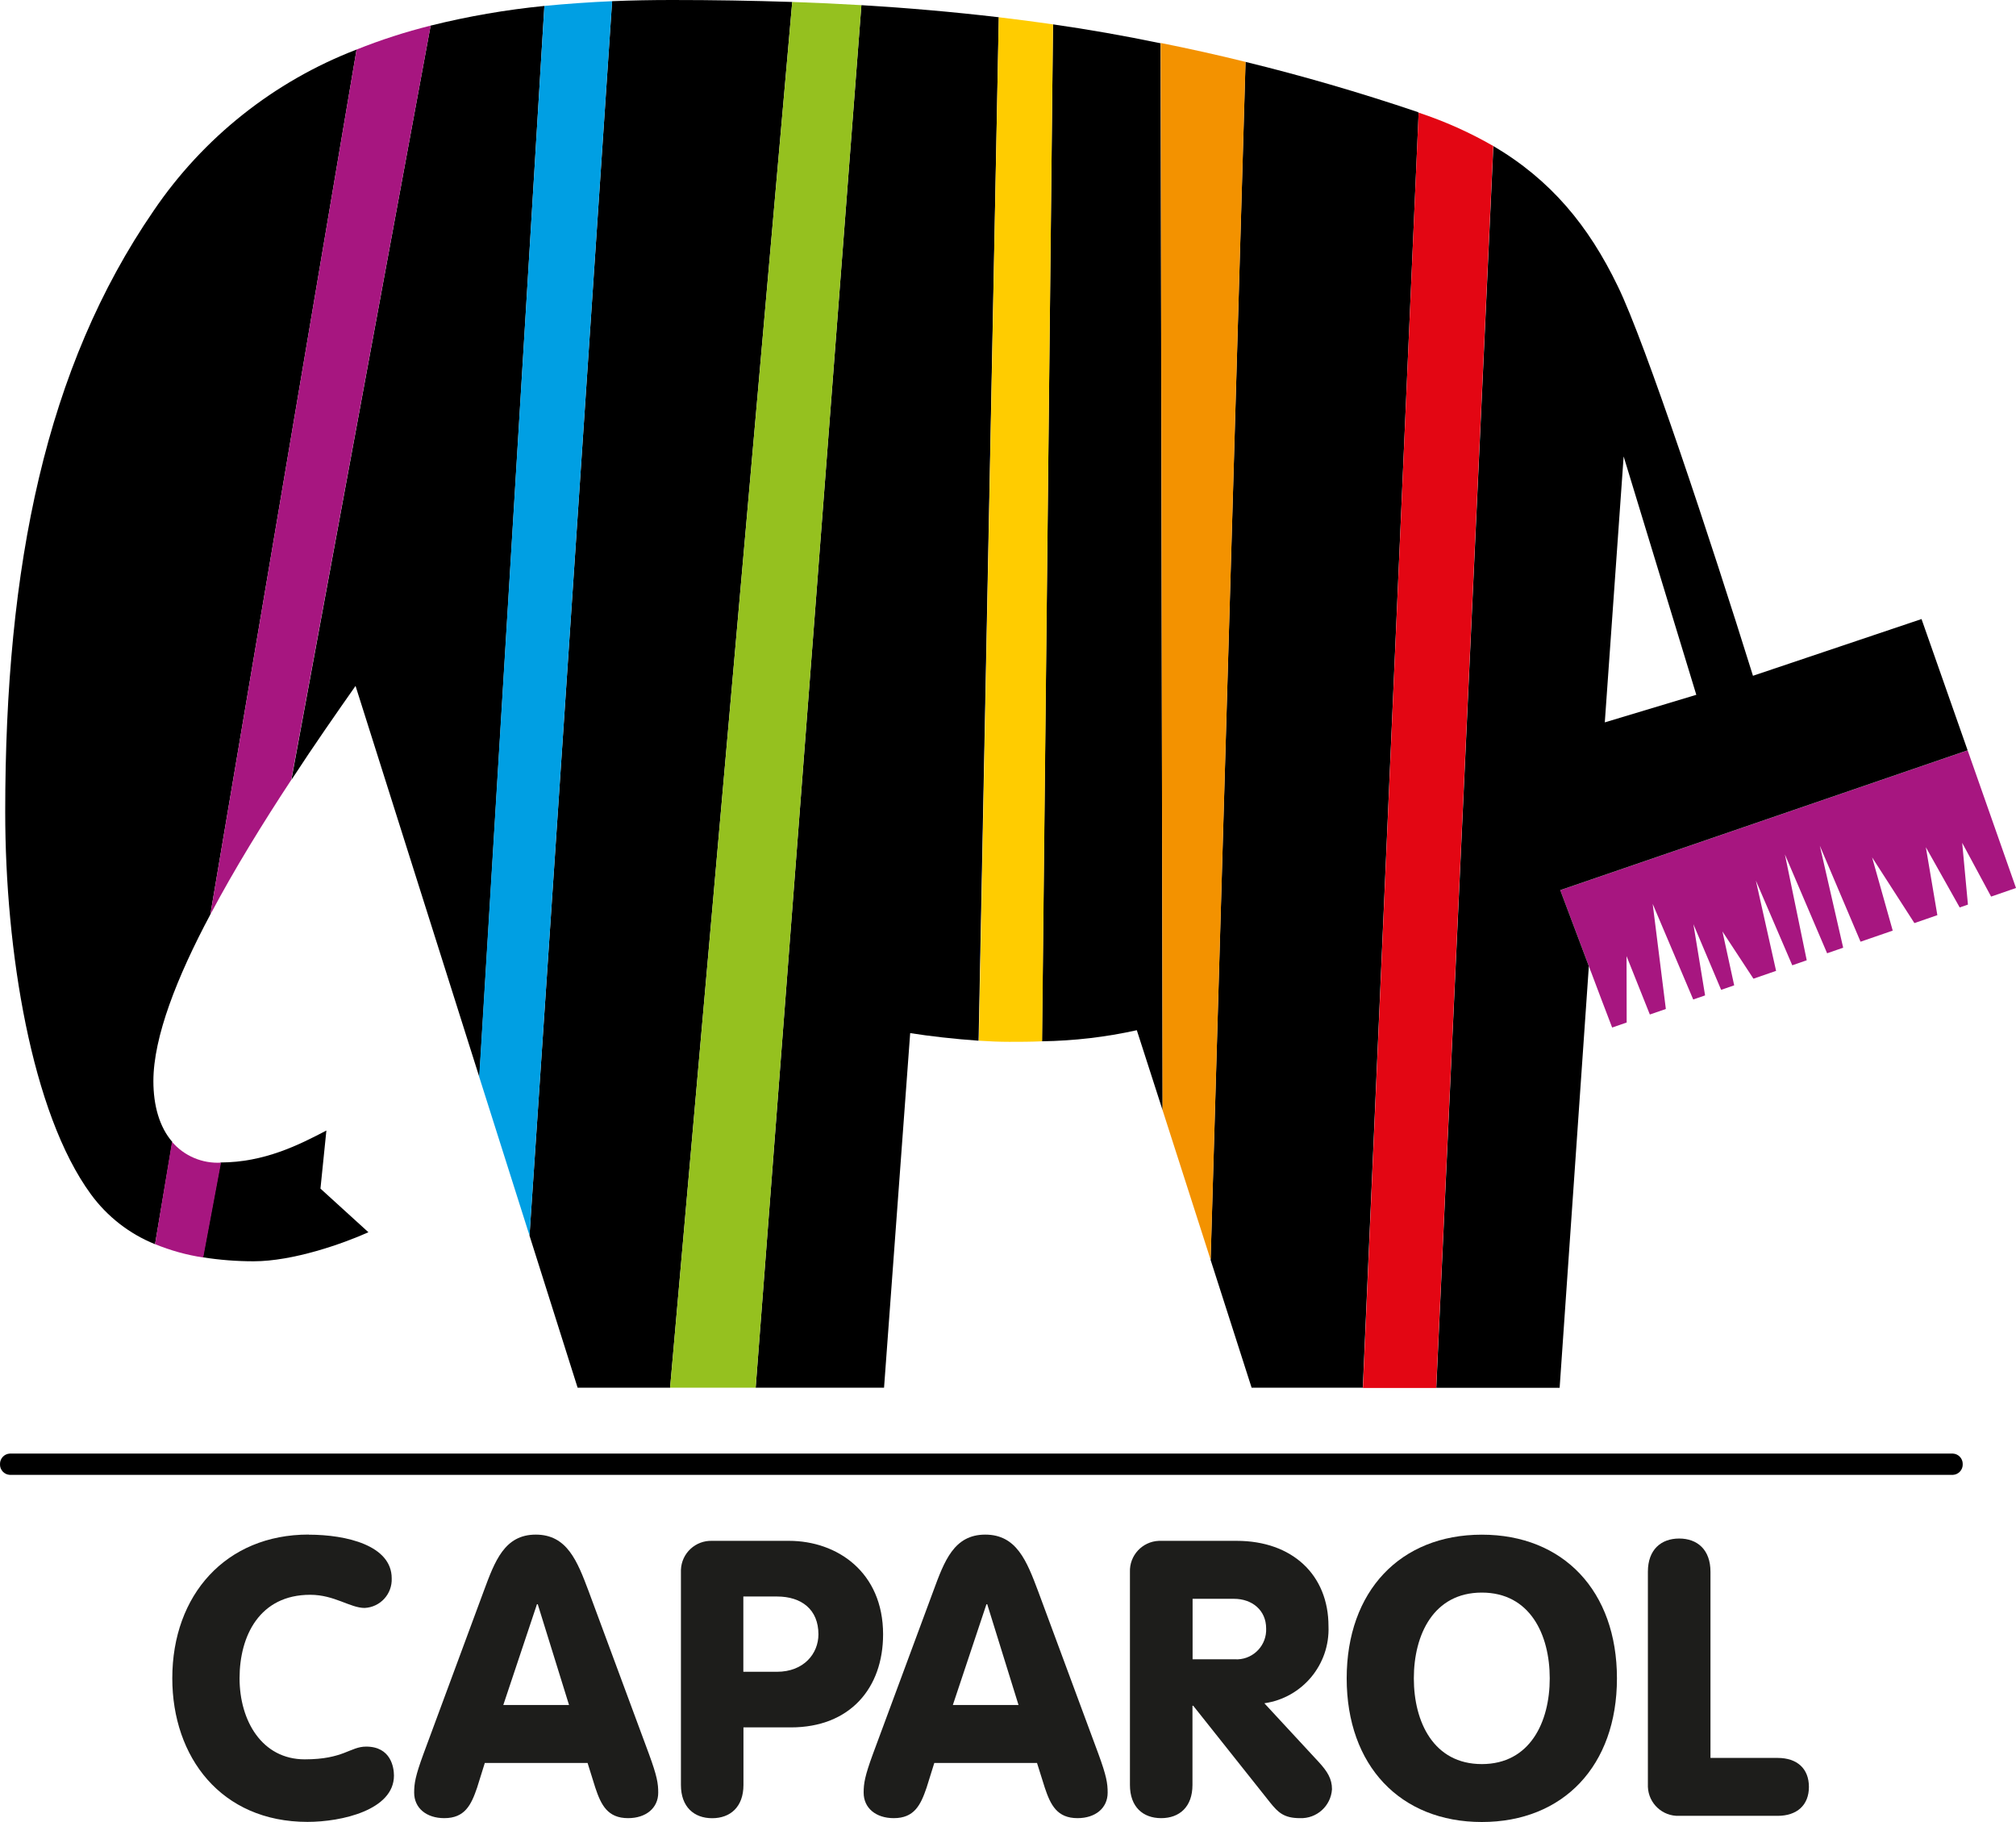
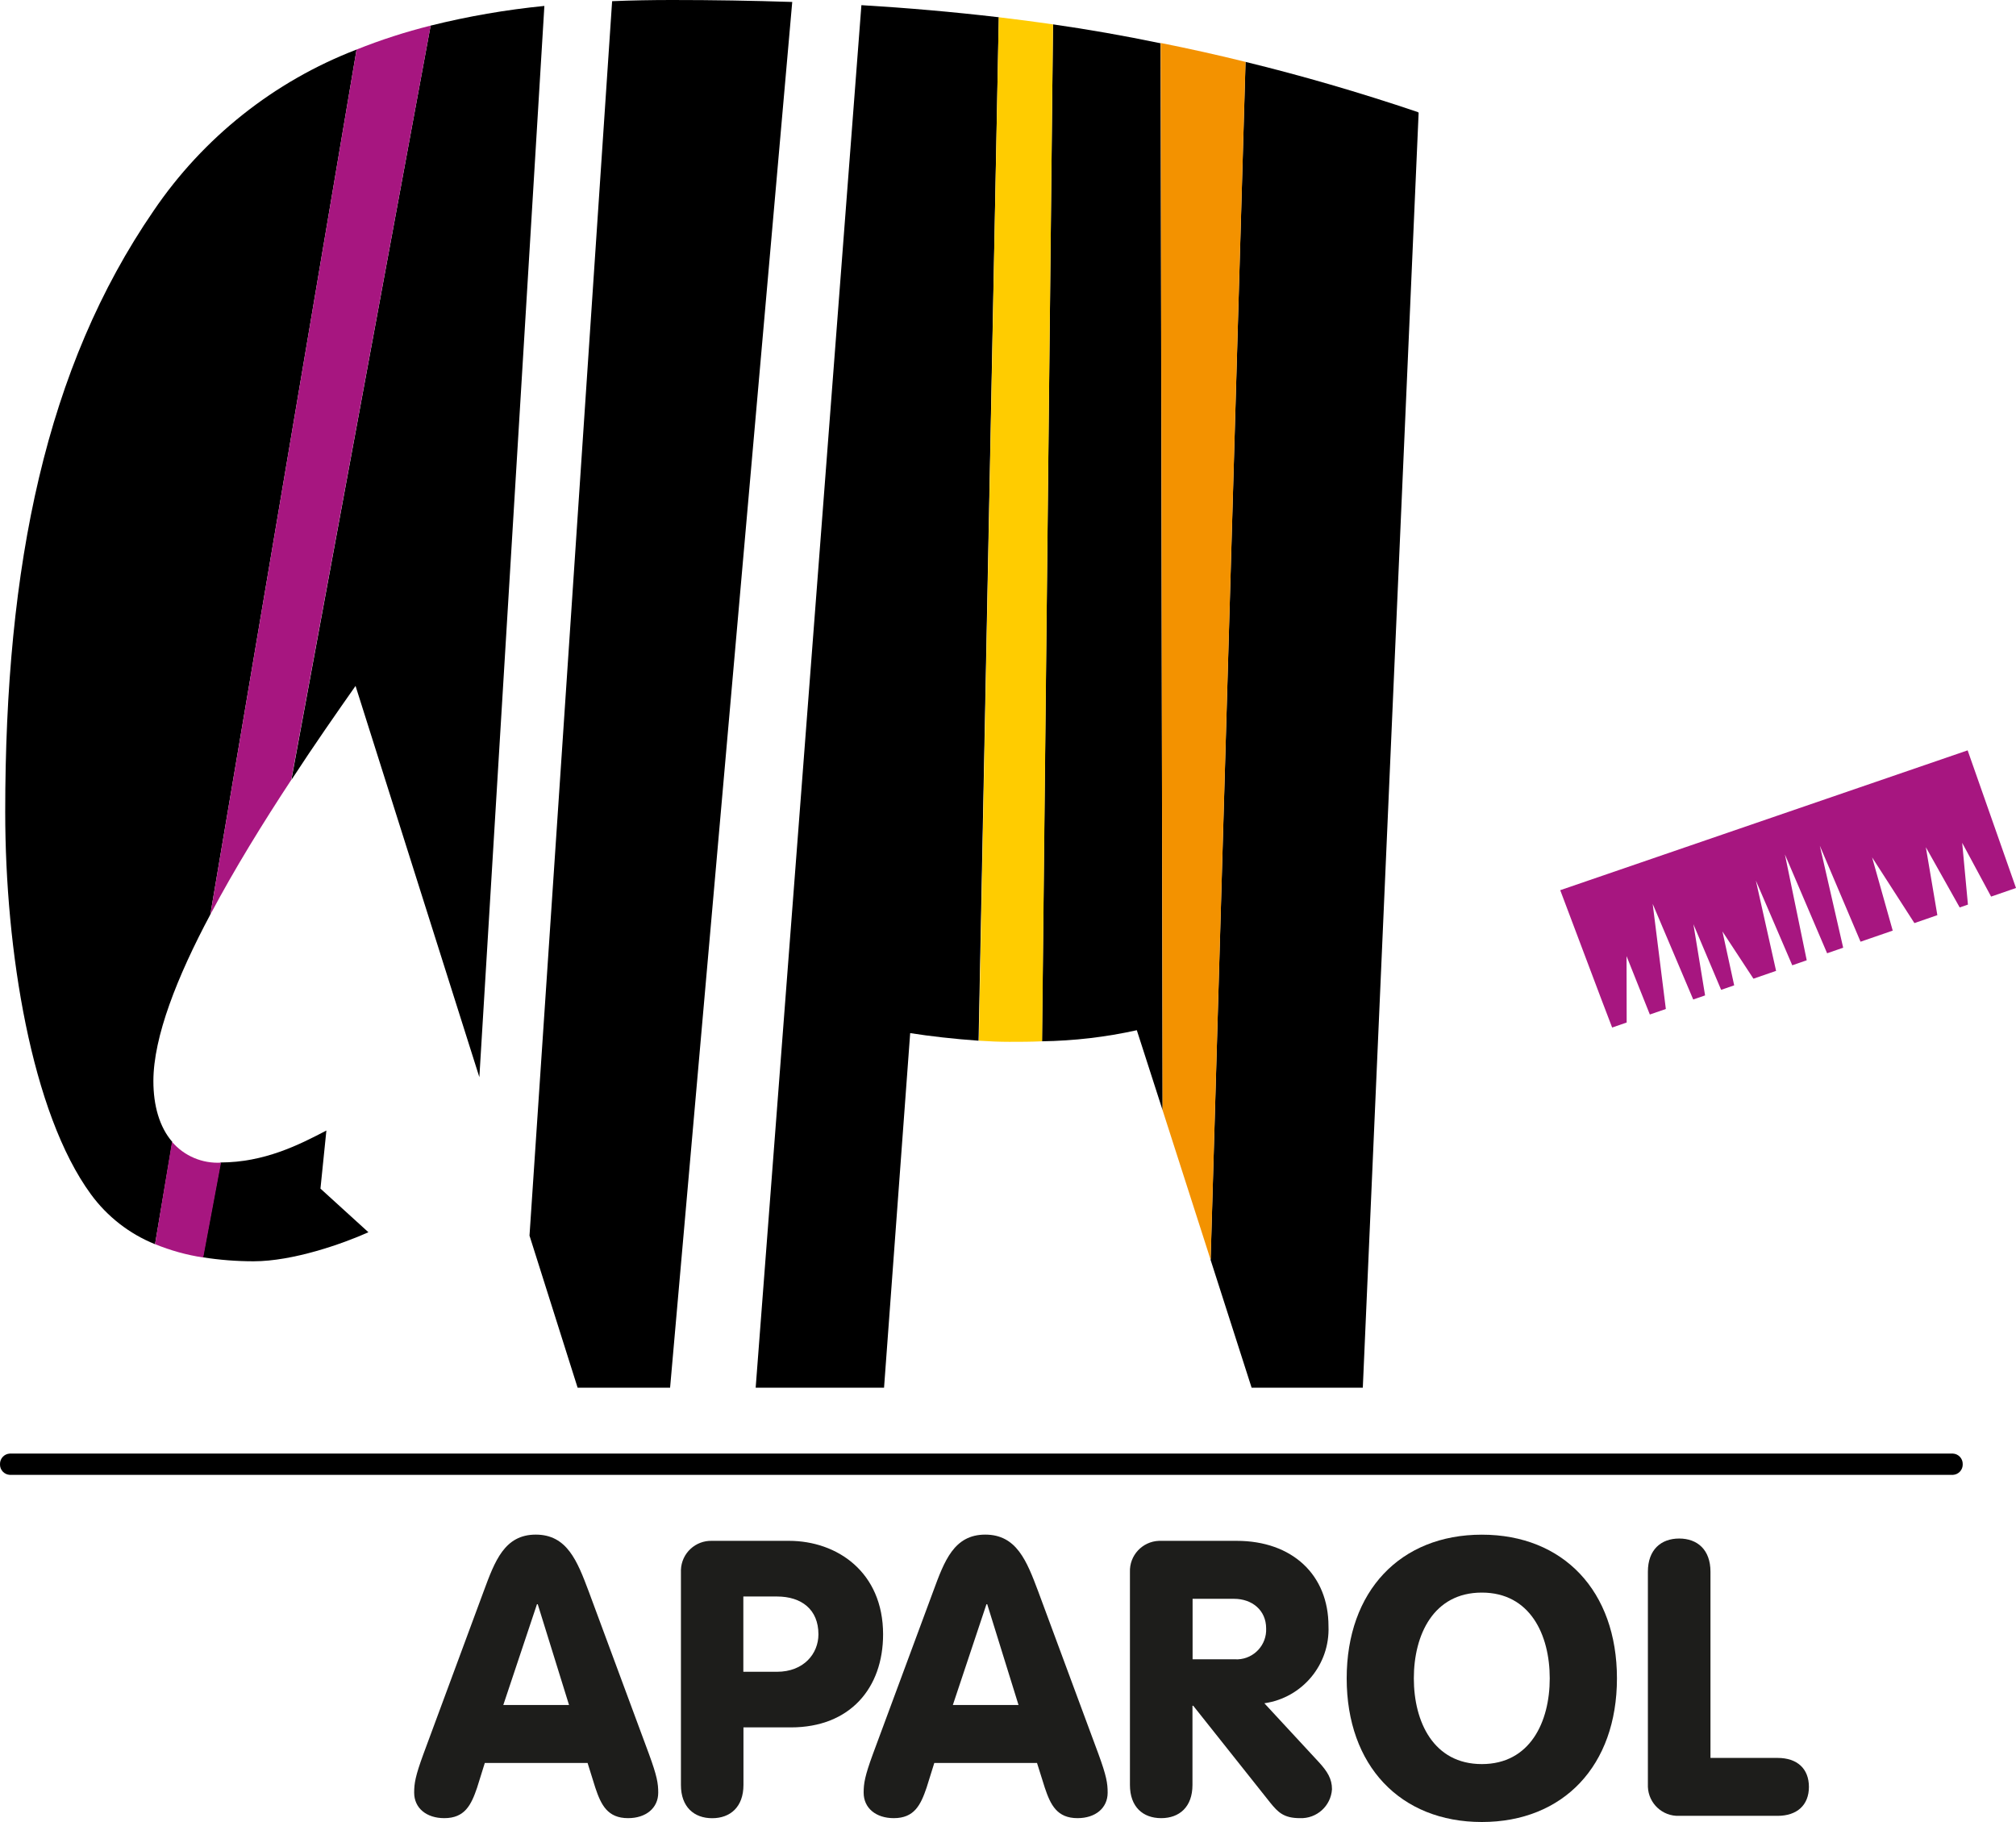
<svg xmlns="http://www.w3.org/2000/svg" id="Laag_2" data-name="Laag 2" viewBox="0 0 340.15 307.36">
  <defs>
    <style>      .cls-1 {        fill: none;      }      .cls-1, .cls-2, .cls-3, .cls-4, .cls-5, .cls-6, .cls-7, .cls-8, .cls-9 {        stroke-width: 0px;      }      .cls-2 {        fill: #1d1d1b;        fill-rule: evenodd;      }      .cls-4 {        fill: #95c11f;      }      .cls-5 {        fill: #e30613;      }      .cls-6 {        fill: #a71680;      }      .cls-7 {        fill: #fc0;      }      .cls-8 {        fill: #f39200;      }      .cls-9 {        fill: #009fe3;      }    </style>
  </defs>
  <g id="Laag_1-2" data-name="Laag 1">
    <g id="Ebene_2" data-name="Ebene 2">
      <g id="CAPAROL_Logo_4c_positiv" data-name="CAPAROL Logo 4c positiv">
        <polygon class="cls-1" points="273.95 76.97 270.77 121.83 286.21 117.18 273.95 76.97" />
        <polygon class="cls-6" points="274.46 172.49 274.44 161.29 278.37 171.14 281.07 170.21 278.85 152.48 285.69 168.61 287.69 167.92 285.72 155.91 290.4 166.98 292.6 166.22 290.62 157.13 295.85 165.1 299.67 163.78 296.26 148.55 302.4 162.84 304.84 161.99 301.16 144.14 308.28 160.81 310.99 159.87 307.05 142.67 313.92 158.86 319.35 156.99 315.87 144.63 323.01 155.72 326.88 154.38 324.94 142.92 330.65 153.08 332.04 152.6 331.07 142.18 335.95 151.25 340.15 149.8 331.99 126.58 263.25 150.17 270.12 168.39 272.01 173.34 274.46 172.49" />
        <polygon class="cls-1" points="273.95 76.97 270.77 121.83 286.21 117.18 273.95 76.97" />
        <path class="cls-1" d="m35.49,154.28c-5.56,10.51-9.61,20.66-9.61,28.1,0,4.09,1,7.74,3.14,10.25" />
        <path class="cls-3" d="m113.4,0c-3.41,0-6.79.06-10.12.2l-13.94,208.24,8.12,25.66h15.6L133.67.33c-6.74-.22-13.5-.33-20.27-.33Z" />
        <path class="cls-3" d="m145.34.87l-17.84,233.23h21.66l4.41-59.82c3.22.51,7.5,1,11.54,1.28l3.41-172.65c-7.79-.91-15.49-1.58-23.18-2.04Z" />
        <path class="cls-3" d="m42.8,212.77c6.62,0,15-2.94,19.36-4.9l-8.09-7.36,1-9.8c-4.64,2.44-10.51,5.38-17.85,5.39l-3,16c2.84.45,5.71.67,8.58.67Z" />
        <path class="cls-3" d="m177.67,4.11l-1.86,171.55c5.38-.08,10.74-.7,16-1.87l4.35,13.5-.34-179.99c-6.11-1.27-12.16-2.33-18.15-3.19Z" />
        <path class="cls-3" d="m25.88,182.37c0-7.44,4-17.59,9.61-28.1L60.16,8.36c-13.92,5.36-25.87,14.85-34.24,27.19C7.74,62,.88,95.36.88,137c0,23.29,4.41,50.75,14.46,64.47,2.75,3.76,6.5,6.68,10.82,8.42l2.91-17.26c-2.18-2.51-3.19-6.16-3.19-10.25Z" />
        <path class="cls-3" d="m72.66,4.32l-23.5,127.26c3.91-6,7.71-11.42,10.83-15.87l20.89,66L91.85,1c-6.47.64-12.88,1.75-19.19,3.32Z" />
        <path class="cls-3" d="m239.15,18.88c-9.94-3.35-19.57-6.14-29-8.44l-5.89,202.1,6.92,21.56h18.76l9.42-215.1-.21-.12Z" />
-         <path class="cls-3" d="m331.99,126.58l-7.78-22.15-28.44,9.57c-7.11-22.8-18.14-56.14-22.8-65.7-4.95-10.26-11.32-17.95-21-23.66l-9.63,209.47h20.81l4.93-71.12-4.83-12.83,68.74-23.59Zm-58.04-49.58l12.26,40.21-15.44,4.65,3.18-44.86Z" />
        <path class="cls-6" d="m60.16,8.36l-24.67,145.92c4.06-7.67,8.93-15.54,13.64-22.7L72.66,4.32c-4.25,1.06-8.43,2.41-12.5,4.04Z" />
        <path class="cls-6" d="m29.02,192.62l-2.86,17.26c2.61,1.07,5.34,1.83,8.13,2.25l3-16h0c-3.15.18-6.21-1.12-8.27-3.51Z" />
-         <path class="cls-9" d="m91.85,1l-11,180.65,8.49,26.77L103.28.2c-3.87.17-7.68.44-11.43.8Z" />
-         <path class="cls-4" d="m133.67.33l-20.61,233.77h14.44L145.34.87c-3.89-.23-7.78-.41-11.67-.54Z" />
        <path class="cls-7" d="m168.52,2.91l-3.36,172.65c1.79.12,3.55.19,5.13.19,1.79,0,3.66,0,5.54-.09l1.84-171.55c-3.06-.44-6.11-.84-9.15-1.2Z" />
        <path class="cls-8" d="m195.84,7.25l.32,180.04,8.11,25.25,5.89-202.1c-4.82-1.19-9.59-2.25-14.32-3.19Z" />
-         <path class="cls-5" d="m239.36,19l-9.4,215.14h12.36l9.63-209.51c-3.99-2.3-8.21-4.18-12.59-5.63Z" />
-         <path class="cls-2" d="m52.09,258.89c6.38,0,14,1.82,14,7.36.11,2.64-1.92,4.87-4.56,5-2.47,0-5.09-2.22-9.19-2.22-8.53,0-11.92,6.91-11.92,14.08s3.78,13.68,11,13.68c6.58,0,7.63-2.15,10.36-2.15,4.17,0,4.69,3.51,4.69,4.89,0,5.8-8.8,7.81-14.59,7.81-14.59,0-22.81-10.94-22.81-24.23,0-14.08,9.06-24.24,23-24.24" />
        <path class="cls-2" d="m80.5,301.56c-1,2.94-2.08,5.15-5.54,5.15-3,0-5.08-1.69-5.08-4.3,0-1.56.2-2.8,1.56-6.51l10.16-27.44c1.9-5.14,3.53-9.58,8.8-9.58s7,4.44,8.93,9.58l10.17,27.44c1.36,3.71,1.56,4.95,1.56,6.51,0,2.61-2.09,4.3-5.08,4.3-3.46,0-4.56-2.21-5.54-5.15l-1.3-4.16h-17.34l-1.3,4.16Zm15.51-13.94h-11.09l5.68-17h.13l5.28,17Z" />
        <path class="cls-2" d="m133.08,259.93h-12.92c-2.81-.1-5.17,2.09-5.27,4.9,0,.13,0,.25,0,.38v35.9c0,3.71,2.21,5.61,5.27,5.61s5.28-1.9,5.28-5.61v-9.71h8c10,0,15.56-6.65,15.56-15.7,0-10.49-7.74-15.77-15.89-15.77m-7.69,9.39h5.67c4.17,0,7,2.21,7,6.38,0,3.26-2.47,6.32-7,6.32h-5.67v-12.7Z" />
        <path class="cls-2" d="m176.28,301.56l-1.31-4.16h-17.33l-1.3,4.16c-1,2.94-2.08,5.15-5.54,5.15-3,0-5.08-1.69-5.08-4.3,0-1.56.2-2.8,1.56-6.51l10.17-27.44c1.89-5.14,3.51-9.58,8.79-9.58s7,4.44,8.93,9.58l10.17,27.44c1.36,3.71,1.55,4.95,1.55,6.51,0,2.61-2.08,4.3-5.08,4.3-3.45,0-4.55-2.21-5.53-5.15m-4.43-13.94h-11.08l5.67-17h.13l5.28,17Z" />
        <path class="cls-2" d="m222.53,297.27c1.43,1.56,2.21,2.8,2.21,4.56-.18,2.83-2.58,4.99-5.41,4.88-2.73,0-3.7-1-5-2.6l-13-16.36h-.13v13.36c0,3.71-2.21,5.6-5.28,5.6s-5.27-1.89-5.27-5.6v-35.9c-.11-2.81,2.08-5.17,4.89-5.28.13,0,.25,0,.38,0h12.73c9.38,0,15.5,5.73,15.5,14.4.26,6.47-4.41,12.08-10.82,13l9.2,9.94Zm-21.31-27.56h7c3,0,5.41,1.89,5.41,5,.12,2.76-2.02,5.09-4.78,5.21-.21,0-.42,0-.63-.01h-7v-10.2Z" />
        <path class="cls-2" d="m250.02,258.89c-13.75,0-22.8,9.52-22.8,24.24s9.05,24.23,22.8,24.23,22.8-9.5,22.8-24.23-9.05-24.24-22.8-24.24m0,9.77c8.14,0,11.46,7.1,11.46,14.47s-3.33,14.46-11.46,14.46-11.47-7.1-11.47-14.46,3.32-14.47,11.47-14.47" />
        <path class="cls-2" d="m278.04,265.14c0-3.71,2.21-5.6,5.28-5.6s5.28,1.89,5.28,5.6v31.41h11.33c3.32,0,5.28,1.83,5.28,4.89s-2,4.88-5.28,4.88h-16.61c-2.81.11-5.17-2.08-5.28-4.89,0-.13,0-.26,0-.39v-35.9Z" />
        <path class="cls-3" d="m329.51,245.21H1.65c-.94.05-1.67.84-1.65,1.78H0c-.04.95.7,1.76,1.65,1.81h327.86c.95-.05,1.69-.86,1.65-1.81h0c.02-.94-.71-1.73-1.65-1.78Z" />
      </g>
    </g>
  </g>
</svg>